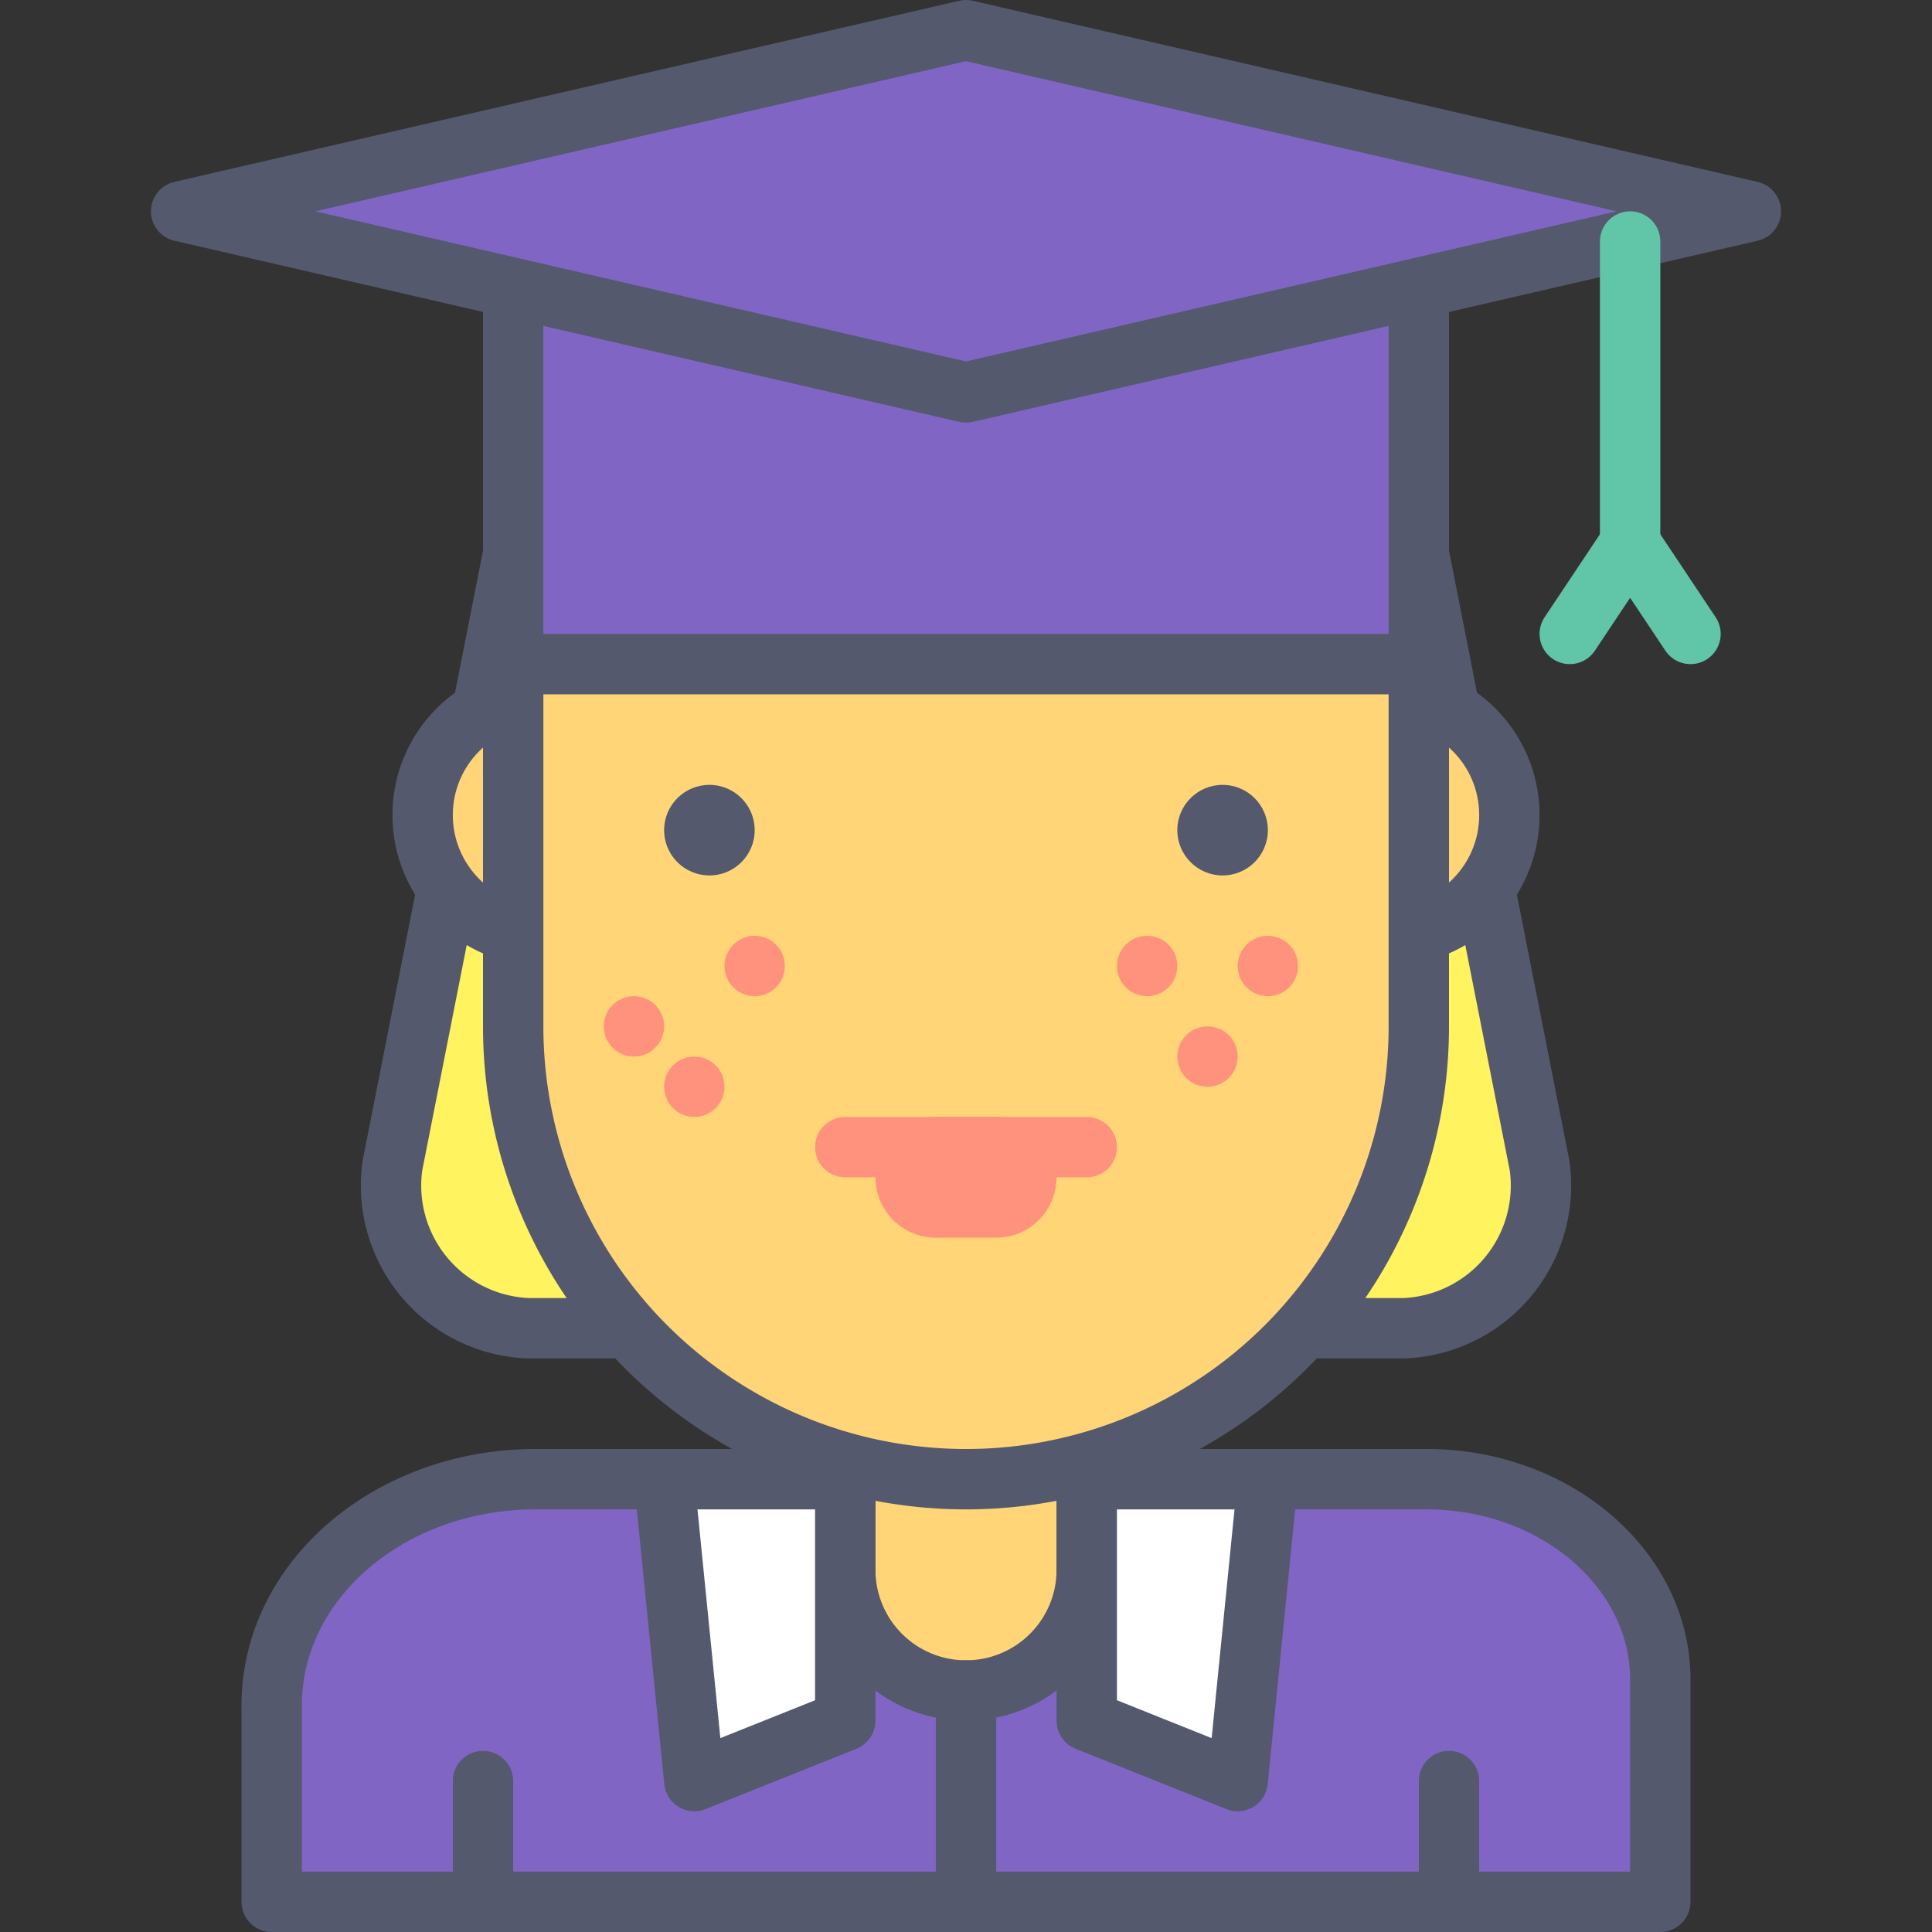
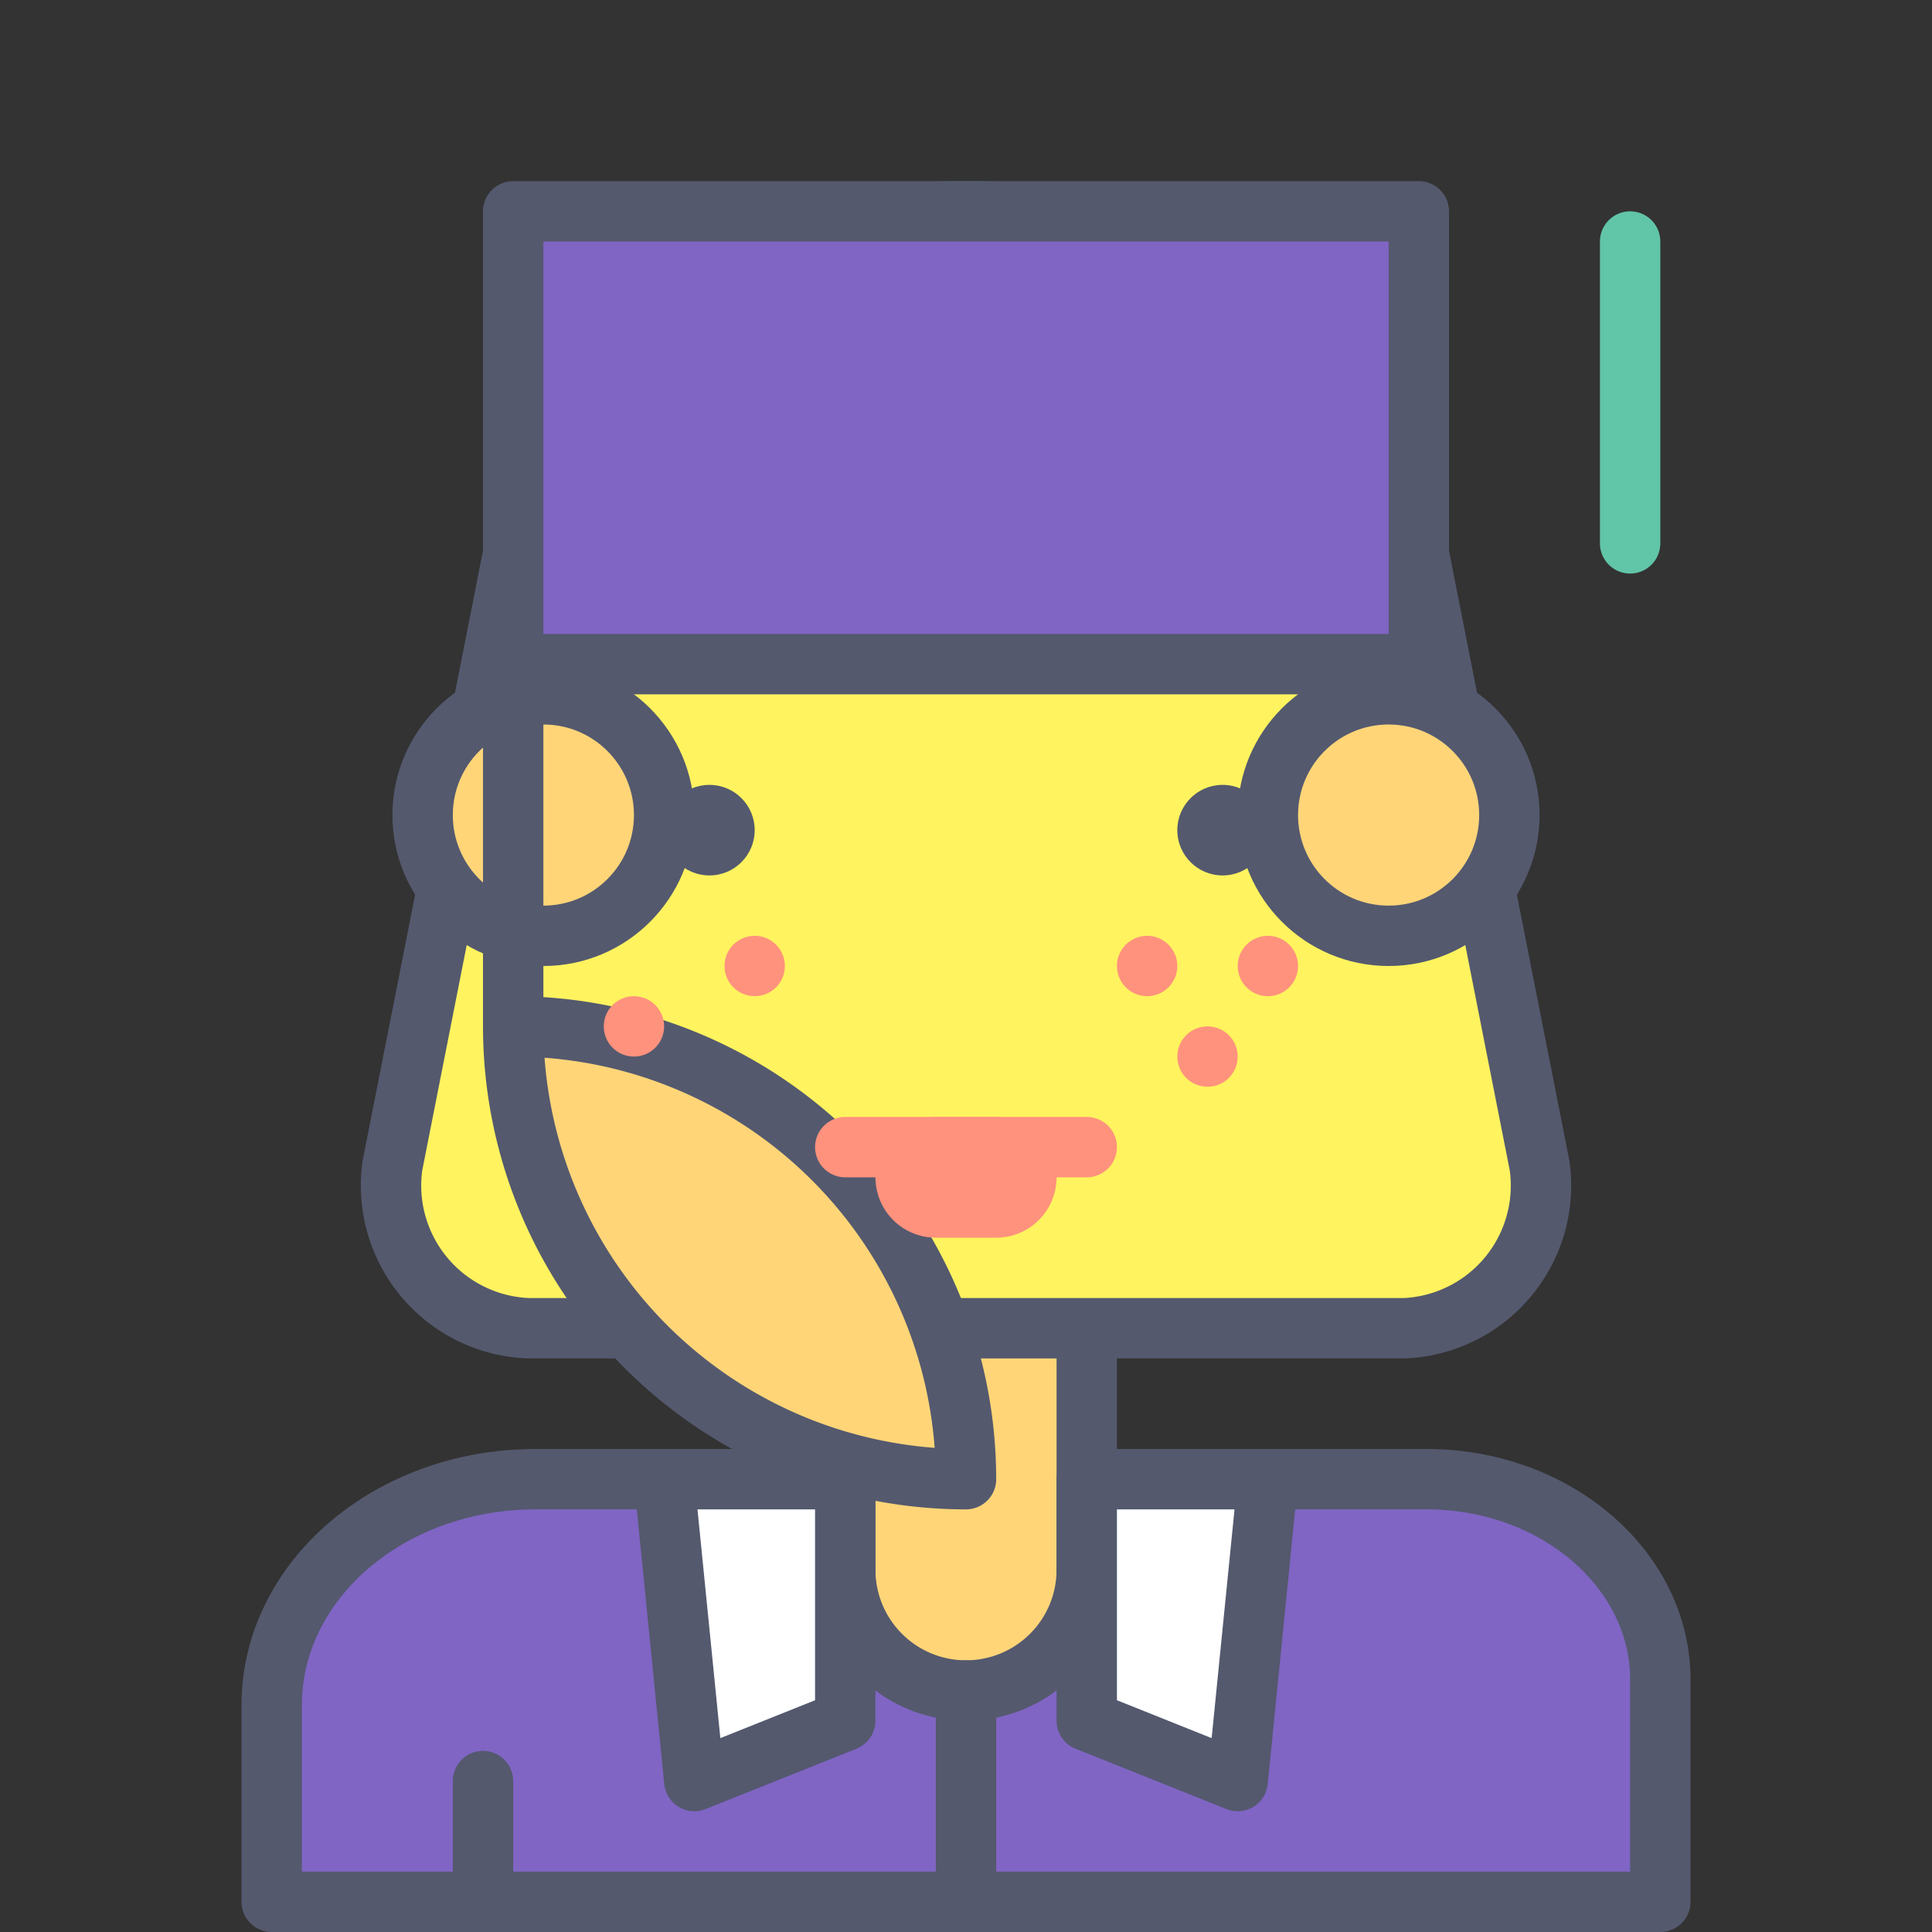
<svg xmlns="http://www.w3.org/2000/svg" width="800px" height="800px" viewBox="0 0 64 64">
  <rect x="0" y="0" width="64" height="64" fill="#333333" stroke="none" />
  <defs>
    <style>.cls-1{fill:#8065c4;}.cls-1,.cls-2,.cls-3,.cls-4,.cls-8{stroke:#54596e;}.cls-1,.cls-2,.cls-3,.cls-4,.cls-6,.cls-7,.cls-8,.cls-9{stroke-linecap:round;stroke-linejoin:round;}.cls-1,.cls-2,.cls-3,.cls-4,.cls-7,.cls-8,.cls-9{stroke-width:2px;}.cls-2,.cls-6,.cls-7,.cls-9{fill:none;}.cls-3{fill:#ffd578;}.cls-4{fill:#fff35f;}.cls-5{fill:#54596e;}.cls-6,.cls-7{stroke:#ff927d;}.cls-6{stroke-width:4px;}.cls-8{fill:#ffffff;}.cls-9{stroke:#61c5a8;}.cls-10{fill:#ff927d;}</style>
  </defs>
  <title>student-female</title>
  <g id="student-female">
    <path class="cls-1" d="M47.26,49H17.74C12.91,49,9,52.35,9,56.49V63H55V55.63C55,52,51.54,49,47.26,49Z" />
    <line class="cls-2" x1="16" y1="59" x2="16" y2="62" />
-     <line class="cls-2" x1="48" y1="59" x2="48" y2="62" />
    <path class="cls-3" d="M28,42h8a0,0,0,0,1,0,0V52a4,4,0,0,1-4,4h0a4,4,0,0,1-4-4V42A0,0,0,0,1,28,42Z" />
    <path class="cls-4" d="M46.7,16.82C46.2,10.24,40.41,7,32,7h0c-8.41,0-14.2,3.24-14.7,9.82L13,38.61A4.73,4.73,0,0,0,17.51,44h29A4.73,4.73,0,0,0,51,38.61Z" />
    <circle class="cls-3" cx="46" cy="27" r="4" />
    <circle class="cls-3" cx="18" cy="27" r="4" />
-     <path class="cls-3" d="M17,16H47a0,0,0,0,1,0,0V34A15,15,0,0,1,32,49h0A15,15,0,0,1,17,34V16A0,0,0,0,1,17,16Z" />
+     <path class="cls-3" d="M17,16a0,0,0,0,1,0,0V34A15,15,0,0,1,32,49h0A15,15,0,0,1,17,34V16A0,0,0,0,1,17,16Z" />
    <circle class="cls-5" cx="23.5" cy="27.5" r="1.5" />
    <circle class="cls-5" cx="40.5" cy="27.5" r="1.5" />
    <line class="cls-6" x1="31" y1="39" x2="33" y2="39" />
    <line class="cls-7" x1="28" y1="38" x2="36" y2="38" />
    <line class="cls-2" x1="32" y1="63" x2="32" y2="56" />
    <polygon class="cls-8" points="28 57 23 59 22 49 28 49 28 57" />
    <polygon class="cls-8" points="36 57 41 59 42 49 36 49 36 57" />
    <rect class="cls-1" x="17" y="7" width="30" height="15" />
-     <polygon class="cls-1" points="32 1 6 7 32 13 58 7 32 1" />
    <line class="cls-9" x1="54" y1="18" x2="54" y2="8" />
-     <polyline class="cls-9" points="56 21 54 18 52 21" />
    <circle class="cls-10" cx="40" cy="35" r="1" />
-     <circle class="cls-10" cx="23" cy="36" r="1" />
    <circle class="cls-10" cx="21" cy="34" r="1" />
    <circle class="cls-10" cx="25" cy="32" r="1" />
    <circle class="cls-10" cx="38" cy="32" r="1" />
    <circle class="cls-10" cx="42" cy="32" r="1" />
  </g>
</svg>